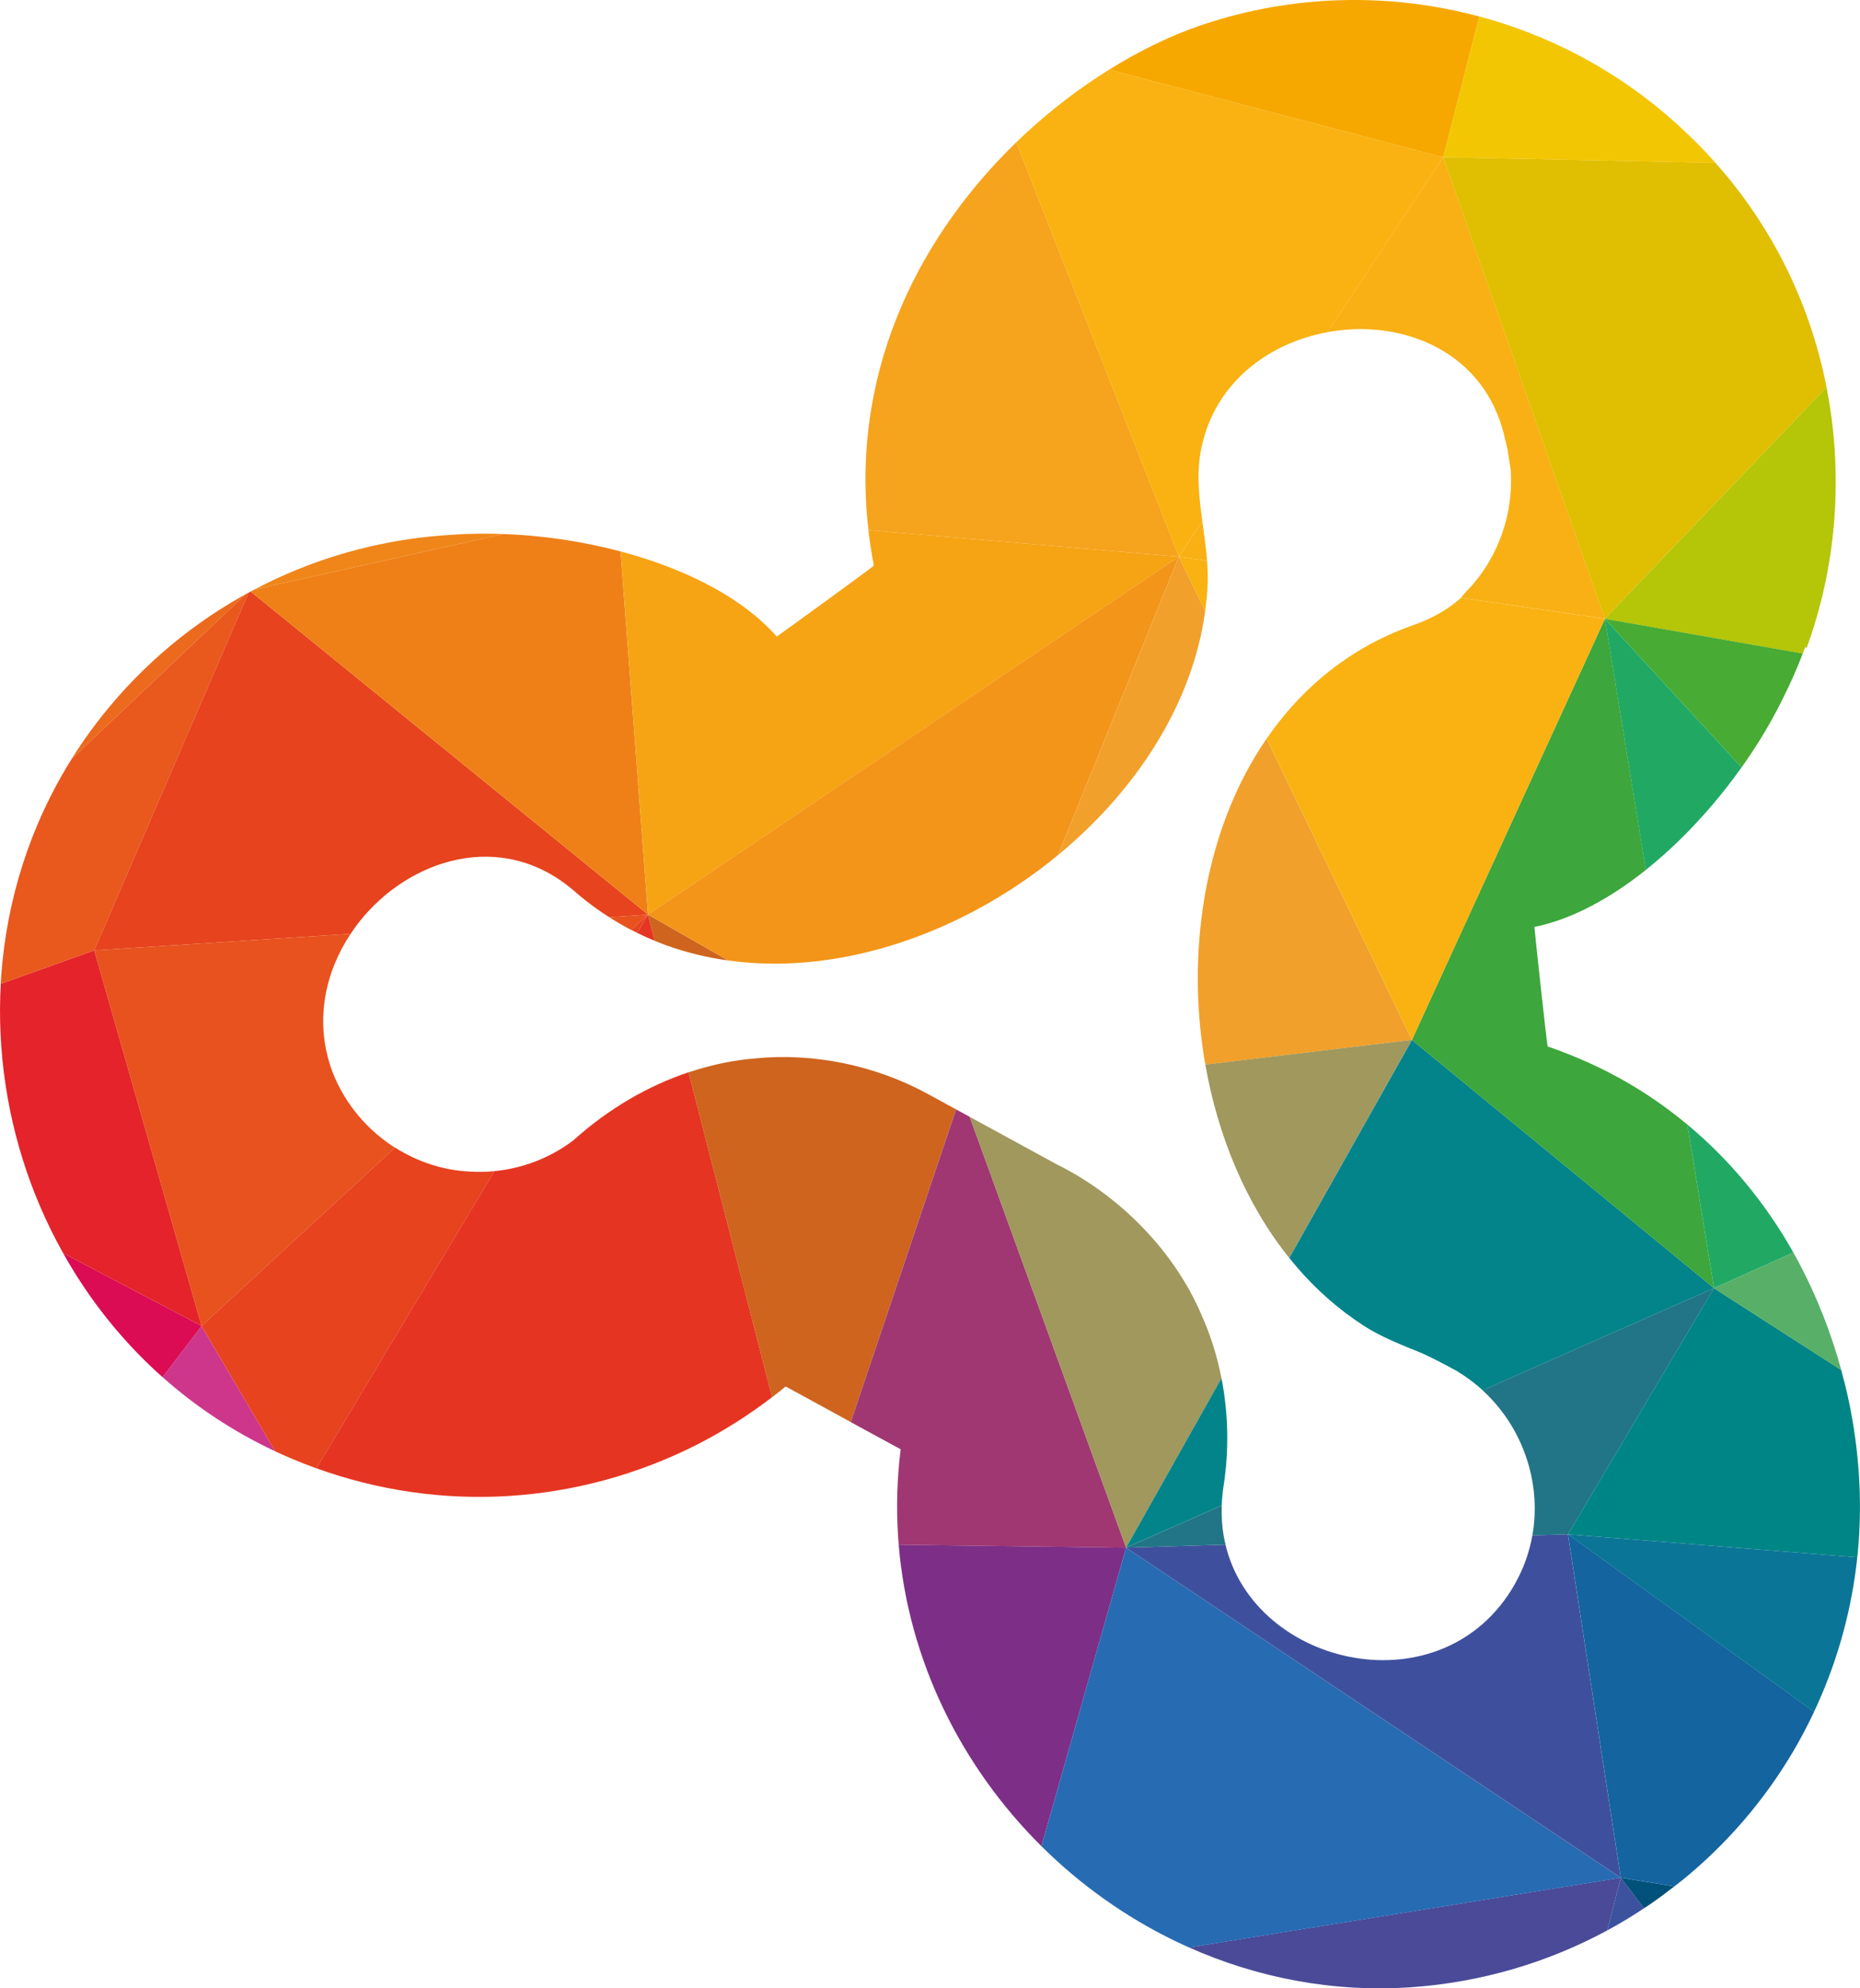
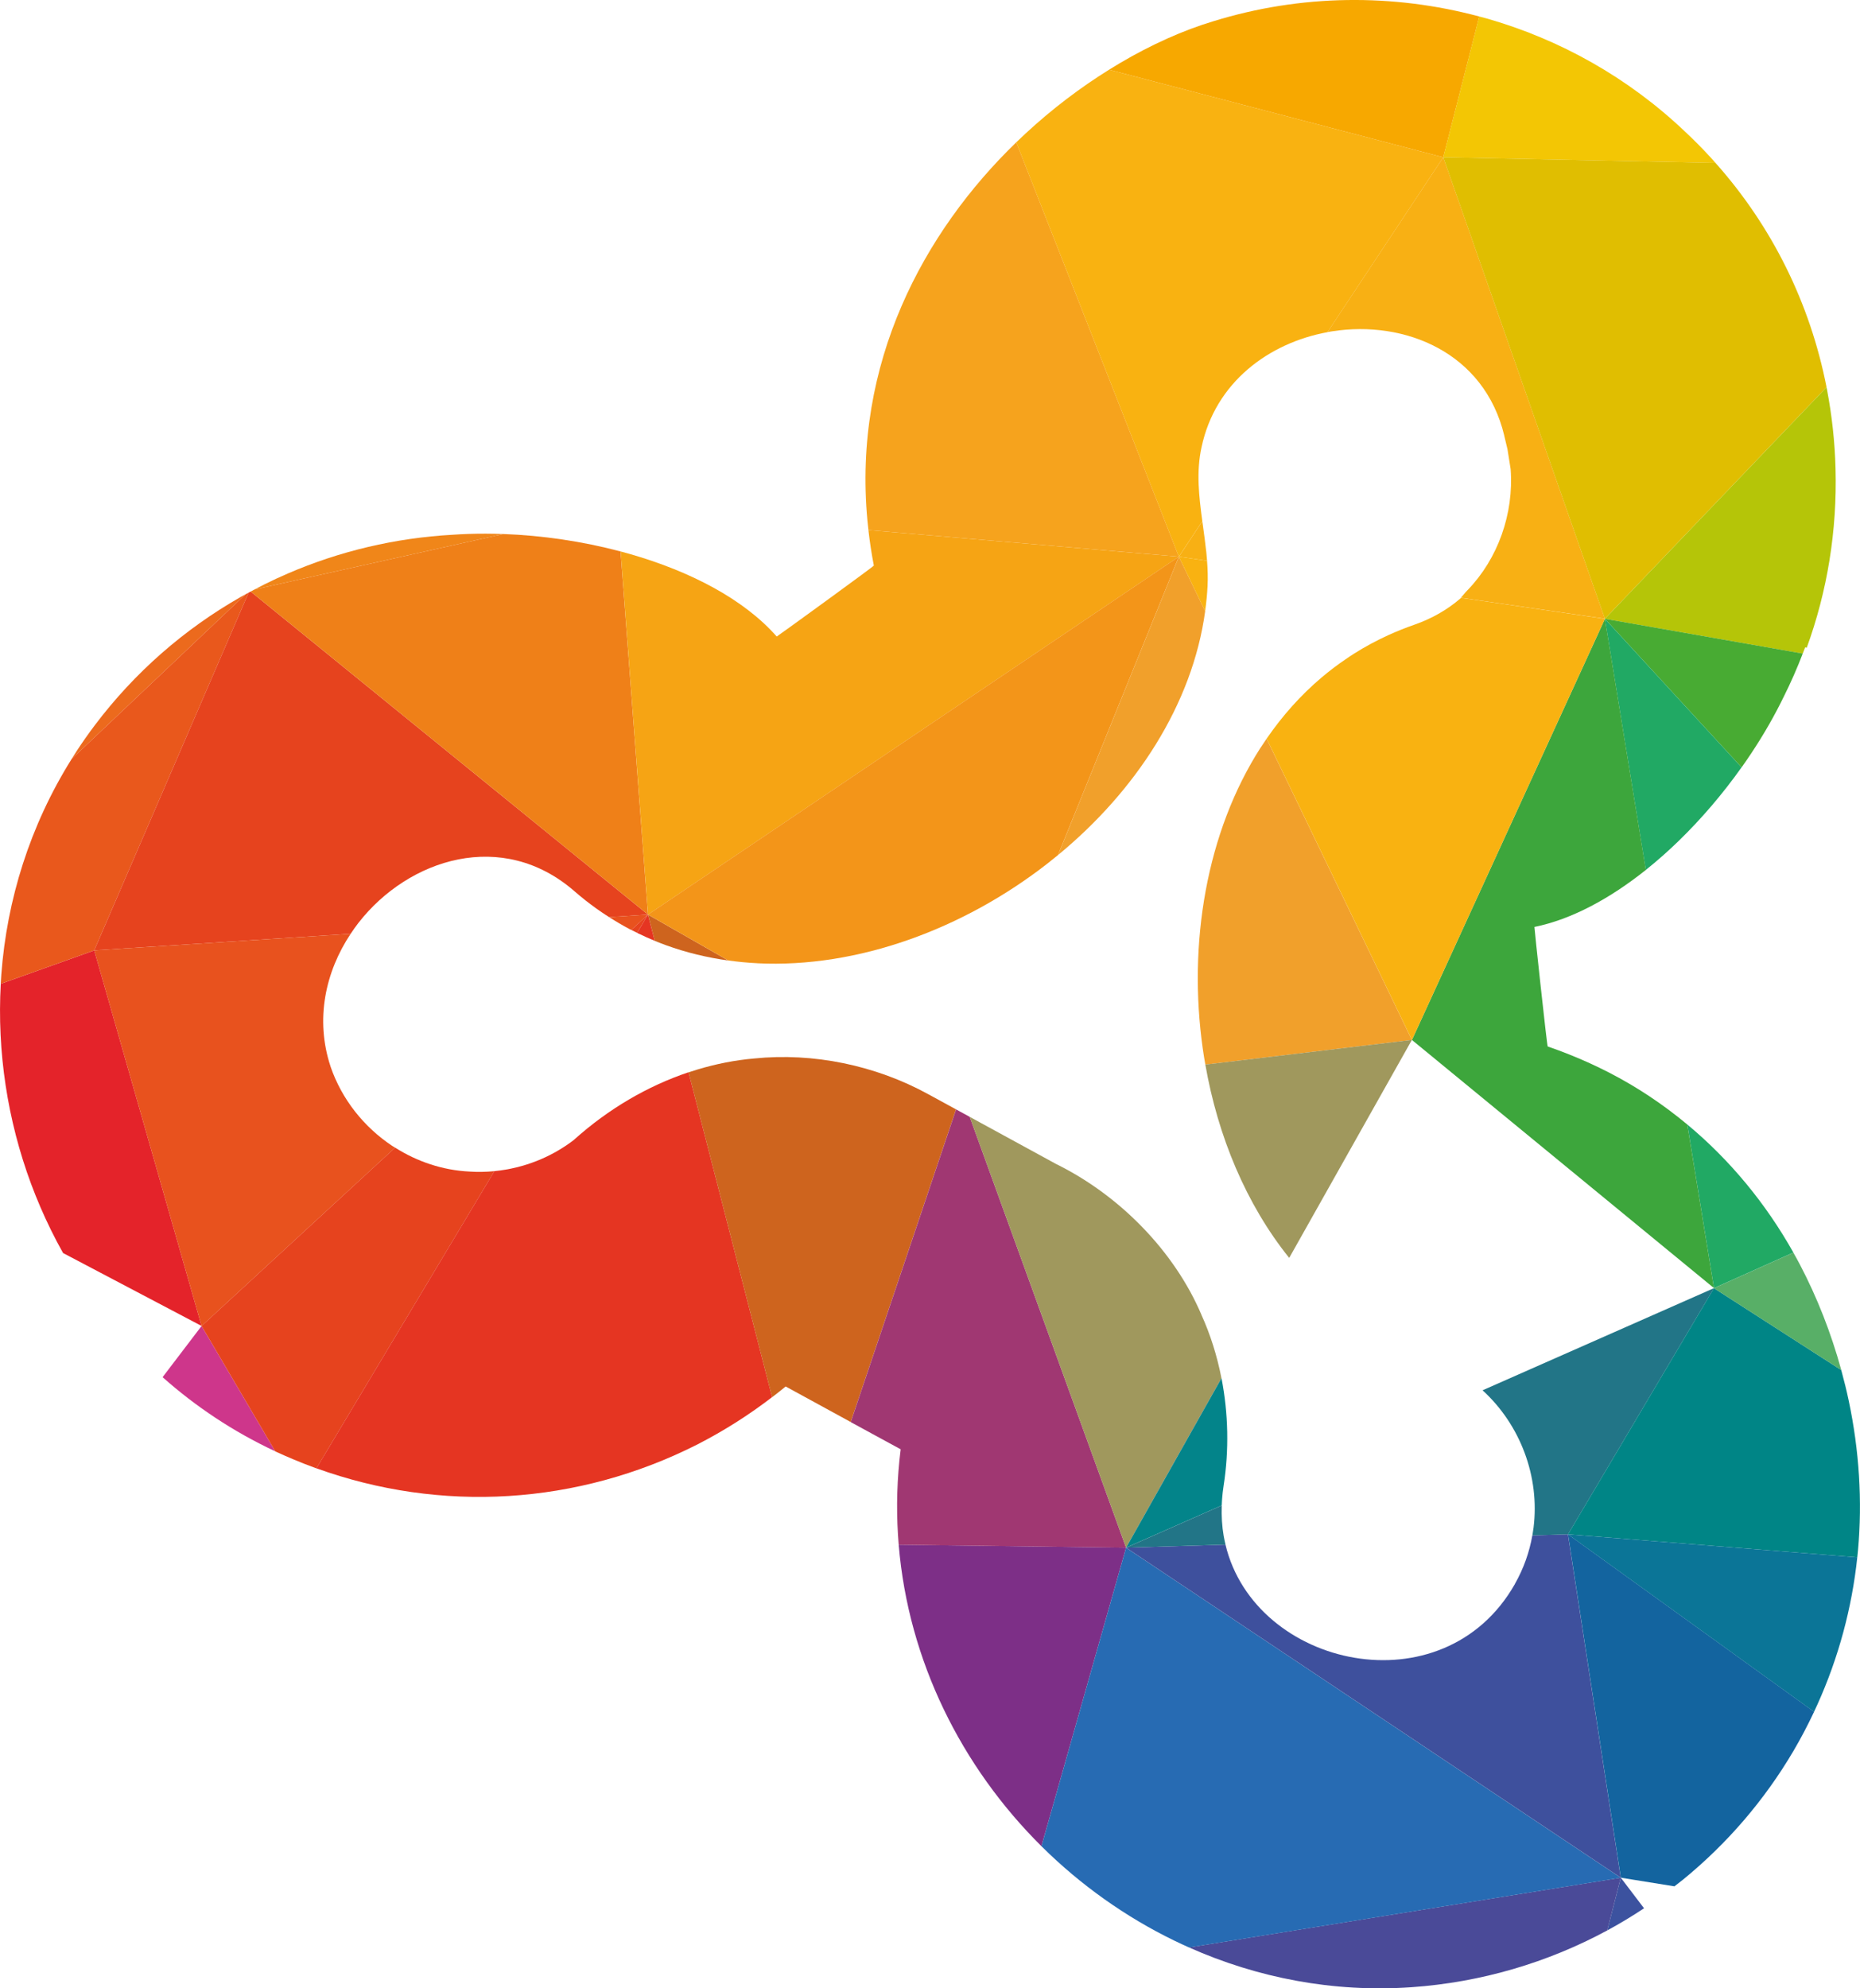
<svg xmlns="http://www.w3.org/2000/svg" id="uuid-a3d90ca9-6f67-4f68-b22f-bf7d6ca6a5e0" viewBox="0 0 555.87 594.21">
  <defs>
    <style>.uuid-52f14b30-d99f-4321-a638-72ab4d538f10{fill:#0b7597;}.uuid-52f14b30-d99f-4321-a638-72ab4d538f10,.uuid-292266ce-fbbe-40ef-b8e2-ab174fa36822,.uuid-55d1bcb3-f1ff-4982-92a9-e00cf332526c,.uuid-a57c4e9a-1c3f-42b9-8f7b-37d4b978798f,.uuid-23d38e9c-e56a-421d-967d-e12bb8b6d98e,.uuid-881cb286-1c2c-48cc-8842-ccef12795f5a,.uuid-f1b68bdd-d15f-49a3-bd25-e84acdc08489,.uuid-50ad03df-ca56-4964-8198-b92ce7dc1dd1,.uuid-31bfb643-3f8c-4c3f-b158-82e8666c20da,.uuid-331c3205-c3e3-4a12-bc84-8855a6f5b6d8,.uuid-4f26cd4f-177c-4ec2-97a3-87988ba000f1,.uuid-32be9e0e-e86a-4ef5-9484-565ba4951e7c,.uuid-588440b8-da2b-44e5-8cff-37f6e1ecccef,.uuid-96f418f8-bde3-4721-85f9-e43ac7a1bf20,.uuid-6e383e2e-86f0-4ca9-936c-b073df62ac73,.uuid-3150b321-a615-4069-a3f0-5a439dac72c8,.uuid-6ccaa943-e237-45c3-8014-60f2f28ff414,.uuid-ea1534ae-4847-485a-ab10-20935f08ed74,.uuid-081f51bb-19a0-4b19-9908-0cebf0c6fa19,.uuid-f34fbce7-2466-4491-b77b-9ba9d29be080,.uuid-4b76079f-a8d5-4564-96cd-9fdac7ac96a2,.uuid-54189a79-4356-408b-8f8f-3970a0d6b8fa,.uuid-d5dbc94e-8774-47b3-89a4-1adbb318ba2f,.uuid-94bc8390-a46a-4d06-9db6-85f01b621152,.uuid-ba25cd2e-b144-4a6c-b8df-b8f59980100b,.uuid-64a65f53-d479-48b5-9097-db97873b1e4d,.uuid-fcd90a37-df52-489a-b589-73ffac861298,.uuid-08fe1d57-3702-4732-808a-82d9503ff05a,.uuid-294c5030-fd16-45a0-9368-de8a53ba6401,.uuid-dd44d1b6-7d76-478e-b1c9-f7bbd3b3d3b4,.uuid-caebb40f-18ef-4c12-a548-2fea34ae4102,.uuid-3a7dc6d8-d9be-4882-ab02-c2e6e43e7261,.uuid-3b5db3f2-5a28-4db9-af8d-f2be2e06b693,.uuid-4bfc2d6a-0bd7-401d-9fe3-a0e57ed03beb,.uuid-19ea1586-4344-416e-b88a-a7441edfd207,.uuid-10113889-9d7c-4306-8581-2435fe165378,.uuid-4936b050-15c3-468b-acfe-ae3fb7f88a21,.uuid-17ef2574-1435-4d6e-87b0-342708791984,.uuid-d8af9eb6-357d-4346-8a77-589d2c82bc5e{stroke-width:0px;}.uuid-292266ce-fbbe-40ef-b8e2-ab174fa36822{fill:#03848a;}.uuid-55d1bcb3-f1ff-4982-92a9-e00cf332526c{fill:#a03772;}.uuid-a57c4e9a-1c3f-42b9-8f7b-37d4b978798f{fill:#f3c604;}.uuid-23d38e9c-e56a-421d-967d-e12bb8b6d98e{fill:#3da63c;}.uuid-881cb286-1c2c-48cc-8842-ccef12795f5a{fill:#21a964;}.uuid-f1b68bdd-d15f-49a3-bd25-e84acdc08489{fill:#f7a800;}.uuid-50ad03df-ca56-4964-8198-b92ce7dc1dd1{fill:#ce641e;}.uuid-31bfb643-3f8c-4c3f-b158-82e8666c20da{fill:#f6a31d;}.uuid-331c3205-c3e3-4a12-bc84-8855a6f5b6d8{fill:#ef8018;}.uuid-4f26cd4f-177c-4ec2-97a3-87988ba000f1{fill:#e0be01;}.uuid-32be9e0e-e86a-4ef5-9484-565ba4951e7c{fill:none;}.uuid-588440b8-da2b-44e5-8cff-37f6e1ecccef{fill:#b5c508;}.uuid-96f418f8-bde3-4721-85f9-e43ac7a1bf20{fill:#a0985d;}.uuid-6e383e2e-86f0-4ca9-936c-b073df62ac73{fill:#e4232a;}.uuid-3150b321-a615-4069-a3f0-5a439dac72c8{fill:#227587;}.uuid-6ccaa943-e237-45c3-8014-60f2f28ff414{fill:#3c529f;}.uuid-ea1534ae-4847-485a-ab10-20935f08ed74{fill:#008586;}.uuid-081f51bb-19a0-4b19-9908-0cebf0c6fa19{fill:#f39519;}.uuid-f34fbce7-2466-4491-b77b-9ba9d29be080{fill:#3e509d;}.uuid-4b76079f-a8d5-4564-96cd-9fdac7ac96a2{fill:#f6a414;}.uuid-54189a79-4356-408b-8f8f-3970a0d6b8fa{fill:#db0c53;}.uuid-d5dbc94e-8774-47b3-89a4-1adbb318ba2f{fill:#f8b014;}.uuid-94bc8390-a46a-4d06-9db6-85f01b621152{fill:#f08619;}.uuid-ba25cd2e-b144-4a6c-b8df-b8f59980100b{fill:#4a4a98;}.uuid-64a65f53-d479-48b5-9097-db97873b1e4d{fill:#13649f;}.uuid-fcd90a37-df52-489a-b589-73ffac861298{fill:#ce368b;}.uuid-08fe1d57-3702-4732-808a-82d9503ff05a{fill:#e9581c;}.uuid-294c5030-fd16-45a0-9368-de8a53ba6401{fill:#58af67;}.uuid-dd44d1b6-7d76-478e-b1c9-f7bbd3b3d3b4{fill:#ec6a1d;}.uuid-caebb40f-18ef-4c12-a548-2fea34ae4102{fill:#e53522;}.uuid-3a7dc6d8-d9be-4882-ab02-c2e6e43e7261{fill:#e6431e;}.uuid-3b5db3f2-5a28-4db9-af8d-f2be2e06b693{fill:#e8521e;}.uuid-4bfc2d6a-0bd7-401d-9fe3-a0e57ed03beb{fill:#48ab33;}.uuid-19ea1586-4344-416e-b88a-a7441edfd207{fill:#00517a;}.uuid-10113889-9d7c-4306-8581-2435fe165378{fill:#f9b211;}.uuid-4936b050-15c3-468b-acfe-ae3fb7f88a21{fill:#276bb3;}.uuid-17ef2574-1435-4d6e-87b0-342708791984{fill:#f1a02b;}.uuid-d8af9eb6-357d-4346-8a77-589d2c82bc5e{fill:#7d2f87;}</style>
  </defs>
  <g id="uuid-80d2c1ec-2aec-40b1-a260-cfdee9839a14">
    <g id="uuid-f1bbb1f5-22b8-43de-a84b-ad2375c85ad5">
      <path class="uuid-32be9e0e-e86a-4ef5-9484-565ba4951e7c" d="M315.58,347.84c19.22,9.46,35.44,26.25,43.45,45.02,2.71,5.94,4.72,12.36,6.02,19.01,0,.02,0,.03.01.05,2.03,10.44,2.3,21.46.61,32.17-.2,1.25-.33,2.49-.43,3.71-.06.71-.08,1.4-.11,2.1-.12,3.17.07,6.21.57,9.11.15.89.34,1.76.55,2.62,8.78,36.85,65.19,49.34,86.51,11.74,2.63-4.64,4.33-9.54,5.21-14.5.14-.77.26-1.54.35-2.32,1.89-15.23-3.96-30.75-15.24-41.05-.43-.39-.84-.79-1.29-1.16-1.89-1.6-3.92-3.07-6.08-4.36.05.01.11.02.16.03-4.41-2.44-9.3-4.95-11.77-5.94-2.44-.99-4.9-1.97-7.31-3.03-3.19-1.4-6.3-2.95-9.22-4.82-.91-.58-1.8-1.19-2.69-1.81-7.39-5.14-13.93-11.39-19.61-18.47-12.88-16.04-21.31-36.35-25.06-57.77-.27-1.57-.53-3.14-.76-4.72-4.47-31.44,1.05-64.72,17.28-90.02.58-.9,1.18-1.8,1.78-2.68,4.68-6.81,10.16-12.99,16.48-18.33,2.27-1.92,4.66-3.72,7.15-5.42.84-.57,1.67-1.13,2.53-1.68,3.24-2.04,6.66-3.89,10.25-5.53,2.48-1.13,5.03-2.15,7.67-3.07,5.41-1.88,9.97-4.55,13.74-7.8.08-.09.16-.18.23-.27.44-.54.89-1.07,1.36-1.6l.55-.59.09-.09c9.08-9.37,13.87-22.86,12.87-36.17l-.95-5.98s-.97-4.04-.97-4.05c-5.96-24.78-29.64-34.54-51.41-31.14-.47.07-.94.16-1.41.24-17.53,3.21-33.53,14.99-37.64,34.37-1.62,7.29-.78,14.69.23,22.13.05.4.11.79.16,1.19.36,2.61.73,5.23,1,7.85.1.93.18,1.86.25,2.79.19,2.54.28,5.07.15,7.61-.05,1.08-.14,2.15-.23,3.23-.12,1.42-.29,2.83-.49,4.24-3.81,27.91-20.78,53.77-43.98,72.88-1.05.86-2.11,1.72-3.18,2.56-25.05,19.51-56.67,31.27-86.69,29.77-2.9-.14-5.79-.43-8.65-.82-6.35-.88-12.6-2.37-18.65-4.58-1.12-.41-2.22-.85-3.33-1.3-1.66-.69-3.3-1.42-4.93-2.21-.12-.06-.23-.12-.35-.18-.57-.28-1.15-.57-1.72-.86-.21-.11-.43-.21-.64-.32-2.03-1.08-4.03-2.26-6-3.52-1.31-.84-2.61-1.71-3.9-2.63-2.21-1.59-4.37-3.29-6.48-5.13-21.49-18.69-49.53-9.75-64.52,9.47-.83,1.06-1.6,2.16-2.34,3.28-7.53,11.33-10.68,25.55-6,39.67,3.36,9.81,9.99,18.08,18.4,23.67.29.19.6.37.89.55,6.6,4.18,14.22,6.76,22.2,7.15,2.5.17,5,.12,7.47-.12.04,0,.08,0,.12,0,8.61-.85,16.88-4.1,23.7-9.36,10.25-9.2,21.97-16.05,34.21-20.16.88-.29,1.76-.58,2.64-.84,5.59-1.69,11.27-2.81,16.96-3.3,17.62-1.8,36.24,2,52.08,10.7l8.26,4.51.83.45,3.25,1.77,3.59,1.96,22.19,12.11Z" />
      <path class="uuid-dd44d1b6-7d76-478e-b1c9-f7bbd3b3d3b4" d="M71.89,178.43c-16.79,9.56-31.66,22.52-43.59,38.35-1.92,2.54-3.73,5.13-5.44,7.75-.5.76-.97,1.53-1.45,2.29l51.97-49.21c-.5.27-1,.53-1.49.81Z" />
-       <path class="uuid-54189a79-4356-408b-8f8f-3970a0d6b8fa" d="M18.85,374.48c7.6,13.59,17.4,26.04,29.26,36.67.16.14.33.28.49.42l11.65-15.3-41.39-21.79Z" />
      <path class="uuid-6e383e2e-86f0-4ca9-936c-b073df62ac73" d="M28.16,284.03L.23,294.01c-1.13,20.35,2,40.79,9.07,59.82,1.75,4.7,3.74,9.32,5.96,13.82,1.13,2.31,2.34,4.58,3.59,6.82l41.39,21.79-32.08-112.25Z" />
      <path class="uuid-08fe1d57-3702-4732-808a-82d9503ff05a" d="M74.3,177.11c-.31.17-.61.33-.92.5l-51.97,49.21C8.92,246.78,2.08,268.87.4,291.16c-.07.95-.12,1.9-.18,2.85l27.93-9.98,46.15-106.91Z" />
      <path class="uuid-fcd90a37-df52-489a-b589-73ffac861298" d="M48.59,411.57c9.86,8.76,21.11,16.28,33.67,22.16l-22.02-37.46-11.65,15.3Z" />
      <path class="uuid-94bc8390-a46a-4d06-9db6-85f01b621152" d="M139.88,159.57c-1.54.06-3.07.13-4.58.24-17.2.95-33.84,4.92-49.23,11.56-2.37,1.02-4.72,2.11-7.03,3.26-.97.48-1.93.98-2.89,1.49-.03.02-.06.04-.1.05l74.38-16.58c-3.57-.13-7.1-.14-10.55-.02Z" />
      <path class="uuid-3a7dc6d8-d9be-4882-ab02-c2e6e43e7261" d="M104.79,279.07c.74-1.12,1.52-2.22,2.34-3.28,14.99-19.22,43.04-28.16,64.52-9.47,2.11,1.84,4.27,3.54,6.48,5.13,1.28.92,2.58,1.79,3.9,2.63l11.63-.75-118.74-96.55c-.21.11-.41.23-.62.34l-46.15,106.91,76.63-4.96Z" />
      <path class="uuid-331c3205-c3e3-4a12-bc84-8855a6f5b6d8" d="M185.46,164.8c-11.44-3.04-23.49-4.79-35.03-5.21l-74.38,16.58c-.38.2-.75.41-1.13.61l118.74,96.55-8.2-108.53Z" />
      <path class="uuid-4b76079f-a8d5-4564-96cd-9fdac7ac96a2" d="M352.3,166.36l-92.77-7.94c.4,3.49.93,7.03,1.62,10.6.04.22-28.97,21.26-29.02,21.21-9.87-11.22-25.92-19.5-43.73-24.62-.97-.28-1.95-.55-2.93-.81l8.2,108.53,158.64-106.96Z" />
      <path class="uuid-31bfb643-3f8c-4c3f-b158-82e8666c20da" d="M303.71,42.53c-27.7,26.84-48.89,65.98-44.47,113.09.09.93.19,1.86.3,2.8l92.77,7.94-48.59-123.83Z" />
      <path class="uuid-10113889-9d7c-4306-8581-2435fe165378" d="M359.32,155.77c-1.01-7.44-1.85-14.84-.23-22.13,4.1-19.38,20.11-31.16,37.64-34.37l34.6-52.26-99.88-26.18c-8.51,5.29-16.99,11.69-24.99,19.1-.92.85-1.84,1.72-2.75,2.6l48.59,123.83,7.01-10.6Z" />
      <path class="uuid-f1b68bdd-d15f-49a3-bd25-e84acdc08489" d="M442.09,4.93c-25.71-6.9-53.28-6.69-79.54,1.44-8.84,2.66-18.33,6.87-27.84,12.48-1.09.64-2.17,1.3-3.26,1.98l99.88,26.18,10.76-42.07Z" />
      <path class="uuid-a57c4e9a-1c3f-42b9-8f7b-37d4b978798f" d="M512.69,48.7c-.47-.52-.92-1.05-1.39-1.57-2.49-2.72-5.1-5.35-7.82-7.89-16.98-16.12-37.36-27.49-59.17-33.72-.74-.21-1.49-.39-2.23-.59l-10.76,42.07,81.37,1.7Z" />
      <path class="uuid-3b5db3f2-5a28-4db9-af8d-f2be2e06b693" d="M98.79,318.74c-4.68-14.12-1.53-28.34,6-39.67l-76.63,4.96,32.08,112.25,57.84-53.3c-.3-.19-.6-.36-.89-.55-8.4-5.59-15.03-13.86-18.4-23.67Z" />
      <path class="uuid-3b5db3f2-5a28-4db9-af8d-f2be2e06b693" d="M188.68,277.92l4.98-4.59-11.63.75c1.97,1.26,3.97,2.44,6,3.52.21.11.43.21.64.32Z" />
      <path class="uuid-3a7dc6d8-d9be-4882-ab02-c2e6e43e7261" d="M140.28,350.12c-7.98-.39-15.6-2.97-22.2-7.15l-57.84,53.3,22.02,37.46c.17.08.33.16.49.24,1.63.75,3.26,1.46,4.91,2.15,2.2.93,4.42,1.8,6.65,2.61.08.03.17.06.25.09l53.19-88.82c-2.47.24-4.97.29-7.47.12Z" />
      <path class="uuid-3a7dc6d8-d9be-4882-ab02-c2e6e43e7261" d="M190.39,278.78l3.27-5.46-4.98,4.59c.57.29,1.14.58,1.72.86Z" />
      <path class="uuid-caebb40f-18ef-4c12-a548-2fea34ae4102" d="M190.75,278.96c1.63.79,3.27,1.53,4.93,2.21l-2.02-7.84-3.27,5.46c.12.06.23.12.35.18Z" />
      <path class="uuid-caebb40f-18ef-4c12-a548-2fea34ae4102" d="M171.57,340.62c-6.82,5.26-15.09,8.51-23.7,9.36-.04,0-.08,0-.12,0l-53.19,88.82c37.22,13.44,78.06,11.02,113.92-7.16,7.91-4.06,15.37-8.8,22.27-14.11l-24.97-97.09c-12.24,4.11-23.97,10.96-34.21,20.16Z" />
      <path class="uuid-50ad03df-ca56-4964-8198-b92ce7dc1dd1" d="M277.46,327.03c-15.84-8.71-34.46-12.5-52.08-10.7-5.68.49-11.36,1.61-16.96,3.3-.88.27-1.76.55-2.64.84l24.97,97.09c.7-.54,1.39-1.07,2.08-1.62.66-.53,1.32-1.05,1.97-1.59l18.01,9.84c.44.24.92.51,1.43.79l31.48-93.44-8.26-4.51Z" />
      <path class="uuid-50ad03df-ca56-4964-8198-b92ce7dc1dd1" d="M199.01,282.47c6.05,2.2,12.3,3.7,18.65,4.58l-24-13.72,2.02,7.84c1.1.46,2.21.89,3.33,1.3Z" />
      <path class="uuid-081f51bb-19a0-4b19-9908-0cebf0c6fa19" d="M226.31,287.87c30.02,1.5,61.64-10.26,86.69-29.77,1.07-.84,2.13-1.69,3.18-2.56l36.12-89.18-158.64,106.96,24,13.72c2.86.4,5.75.68,8.65.82Z" />
      <path class="uuid-d5dbc94e-8774-47b3-89a4-1adbb318ba2f" d="M360.48,164.8c-.28-2.62-.64-5.24-1-7.85-.05-.4-.11-.79-.16-1.19l-7.01,10.6,8.43,1.23c-.07-.93-.16-1.86-.25-2.79Z" />
      <path class="uuid-d5dbc94e-8774-47b3-89a4-1adbb318ba2f" d="M449.54,130.16s.97,4.05.97,4.05l.95,5.98c1,13.31-3.79,26.8-12.87,36.17l-.09.09-.55.59c-.47.53-.92,1.06-1.36,1.6l43.04,6.27-48.3-137.92-34.6,52.26c.47-.09.94-.17,1.41-.24,21.77-3.4,45.45,6.36,51.41,31.14Z" />
      <path class="uuid-4f26cd4f-177c-4ec2-97a3-87988ba000f1" d="M479.63,184.92l66.24-69.21c-4.9-25.02-16.27-48.04-33.18-67.02l-81.37-1.7,48.3,137.92Z" />
      <path class="uuid-17ef2574-1435-4d6e-87b0-342708791984" d="M376.74,223.42c-16.23,25.3-21.75,58.58-17.28,90.02.22,1.58.48,3.15.76,4.72l61.73-7.37-43.42-90.04c-.61.88-1.2,1.78-1.78,2.68Z" />
      <path class="uuid-17ef2574-1435-4d6e-87b0-342708791984" d="M360.17,182.66l-7.86-16.3-36.12,89.18c23.2-19.11,40.17-44.97,43.98-72.88Z" />
-       <path class="uuid-19ea1586-4344-416e-b88a-a7441edfd207" d="M491.33,570.29c.57-.38,1.14-.75,1.7-1.13,2.52-1.72,4.96-3.54,7.37-5.42l-16.03-2.58,6.95,9.14Z" />
      <path class="uuid-6ccaa943-e237-45c3-8014-60f2f28ff414" d="M480.33,576.91s.08-.04.11-.06c3.73-2.02,7.36-4.22,10.89-6.56l-6.95-9.14-4.05,15.76Z" />
      <path class="uuid-ba25cd2e-b144-4a6c-b8df-b8f59980100b" d="M355.36,582c20.37,9.07,43,13.51,66.46,11.88,20.8-1.45,40.7-7.35,58.51-16.97l4.05-15.76-129.02,20.84Z" />
      <path class="uuid-d8af9eb6-357d-4346-8a77-589d2c82bc5e" d="M268.58,461.64c2.88,34.72,18.79,66.41,42.66,90.1l25.3-89.22-67.96-.88Z" />
      <path class="uuid-55d1bcb3-f1ff-4982-92a9-e00cf332526c" d="M289.81,333.77l-3.25-1.77-.83-.45-31.48,93.44c.17.1.34.19.52.29,1.75.96,3.81,2.08,5.96,3.25,2.89,1.56,5.95,3.22,8.44,4.59-1.08,8.62-1.32,17.14-.81,25.49.06,1.02.14,2.03.22,3.04l67.96.88-46.73-128.75Z" />
      <path class="uuid-96f418f8-bde3-4721-85f9-e43ac7a1bf20" d="M385.28,375.93l36.67-65.15-61.73,7.37c3.75,21.42,12.18,41.73,25.06,57.77Z" />
      <path class="uuid-96f418f8-bde3-4721-85f9-e43ac7a1bf20" d="M359.03,392.86c-8.01-18.77-24.23-35.56-43.45-45.02l-22.19-12.11-3.59-1.96,46.73,128.75,28.51-50.64c-1.3-6.65-3.31-13.07-6.02-19.01Z" />
      <path class="uuid-4936b050-15c3-468b-acfe-ae3fb7f88a21" d="M336.54,462.52l-25.3,89.22c.06.06.12.13.19.19,11.52,11.39,24.88,20.91,39.5,28.02,1.46.71,2.94,1.39,4.43,2.06l129.02-20.84-147.84-98.63Z" />
      <path class="uuid-292266ce-fbbe-40ef-b8e2-ab174fa36822" d="M365.24,447.8c.1-1.22.23-2.45.43-3.71,1.68-10.71,1.42-21.73-.61-32.17,0-.02,0-.03-.01-.05l-28.51,50.64,28.59-12.62c.03-.7.05-1.39.11-2.1Z" />
-       <path class="uuid-292266ce-fbbe-40ef-b8e2-ab174fa36822" d="M404.89,394.4c.89.62,1.78,1.22,2.69,1.81,2.92,1.88,6.03,3.42,9.22,4.82,2.41,1.06,4.86,2.05,7.31,3.03,2.47,1,7.36,3.5,11.77,5.94-.05-.01-.11-.02-.16-.03,2.16,1.29,4.19,2.76,6.08,4.36.44.37.86.77,1.29,1.16l69.16-30.53-90.28-74.17-36.67,65.15c5.68,7.08,12.22,13.33,19.61,18.47Z" />
      <path class="uuid-f34fbce7-2466-4491-b77b-9ba9d29be080" d="M452.75,473.36c-21.32,37.61-77.72,25.12-86.51-11.74l-29.71.9,147.84,98.63-15.78-102.62-10.64.32c-.87,4.96-2.58,9.86-5.21,14.5Z" />
      <path class="uuid-3150b321-a615-4069-a3f0-5a439dac72c8" d="M443.07,415.49c11.29,10.3,17.14,25.82,15.24,41.05-.1.77-.22,1.55-.35,2.32l10.64-.32,43.63-73.58-69.16,30.53Z" />
      <path class="uuid-3150b321-a615-4069-a3f0-5a439dac72c8" d="M365.7,459.01c-.5-2.9-.68-5.95-.57-9.11l-28.59,12.62,29.71-.9c-.21-.86-.39-1.73-.55-2.62Z" />
      <path class="uuid-64a65f53-d479-48b5-9097-db97873b1e4d" d="M484.38,561.15l16.03,2.58c.88-.68,1.76-1.35,2.63-2.05,13.01-10.64,24.23-23.59,32.99-38.49,2.23-3.8,4.26-7.68,6.12-11.63l-73.54-53.03,15.78,102.62Z" />
      <path class="uuid-ea1534ae-4847-485a-ab10-20935f08ed74" d="M468.59,458.54l86.47,6.88c.07-.69.15-1.38.21-2.07,1.35-14.8.35-29.95-2.75-44.66-.65-3.11-1.42-6.19-2.26-9.26l-38.04-24.47-43.63,73.58Z" />
      <path class="uuid-52f14b30-d99f-4321-a638-72ab4d538f10" d="M468.59,458.54l73.54,53.03c.32-.69.65-1.37.96-2.06,6.37-14.09,10.36-28.98,11.97-44.09l-86.47-6.88Z" />
      <path class="uuid-294c5030-fd16-45a0-9368-de8a53ba6401" d="M550.27,409.43c-3.01-10.99-7.17-21.63-12.39-31.58-.62-1.18-1.27-2.35-1.93-3.51l-23.73,10.63,38.04,24.47Z" />
      <path class="uuid-588440b8-da2b-44e5-8cff-37f6e1ecccef" d="M538.76,195.32c.24-.62.48-1.23.71-1.85l.49.09c6.13-16.85,9.1-34.92,8.6-53.49-.21-8.03-1.08-15.92-2.55-23.63-.05-.24-.1-.48-.15-.71l-66.24,69.21,59.13,10.39Z" />
      <path class="uuid-4bfc2d6a-0bd7-401d-9fe3-a0e57ed03beb" d="M520.48,229.34c3.98-5.6,7.54-11.36,10.56-17.1.72-1.37,1.42-2.73,2.07-4.09,2.11-4.2,3.98-8.49,5.65-12.83l-59.13-10.39,40.85,44.41Z" />
      <path class="uuid-881cb286-1c2c-48cc-8842-ccef12795f5a" d="M535.96,374.33c-8.2-14.61-18.91-27.63-31.7-38.27l7.97,48.89,23.73-10.63Z" />
      <path class="uuid-881cb286-1c2c-48cc-8842-ccef12795f5a" d="M491.86,259.98c3.35-2.68,6.64-5.57,9.81-8.66,6.87-6.67,13.25-14.17,18.8-21.99l-40.85-44.41,12.23,75.05Z" />
      <path class="uuid-23d38e9c-e56a-421d-967d-e12bb8b6d98e" d="M421.95,310.78l90.28,74.17-7.97-48.89c-7.2-5.99-15.04-11.24-23.46-15.56-1.87-.96-3.77-1.88-5.68-2.75-4.02-1.83-8.21-3.51-12.58-5.01-.21-.07-4.04-35.71-3.97-35.72,11.15-2.27,22.59-8.5,33.3-17.04l-12.23-75.05-57.68,125.86Z" />
      <path class="uuid-10113889-9d7c-4306-8581-2435fe165378" d="M436.36,178.92c-3.77,3.24-8.33,5.92-13.74,7.8-2.64.92-5.2,1.95-7.67,3.07-3.59,1.64-7.01,3.48-10.25,5.53-.86.54-1.7,1.11-2.53,1.68-2.49,1.69-4.88,3.5-7.15,5.42-6.32,5.34-11.8,11.52-16.48,18.33l43.42,90.04,57.68-125.86-43.04-6.27c-.08.09-.16.18-.23.27Z" />
      <path class="uuid-10113889-9d7c-4306-8581-2435fe165378" d="M360.65,178.43c.09-1.07.18-2.15.23-3.23.13-2.54.05-5.07-.15-7.61l-8.43-1.23,7.86,16.3c.19-1.41.36-2.82.49-4.24Z" />
    </g>
  </g>
</svg>